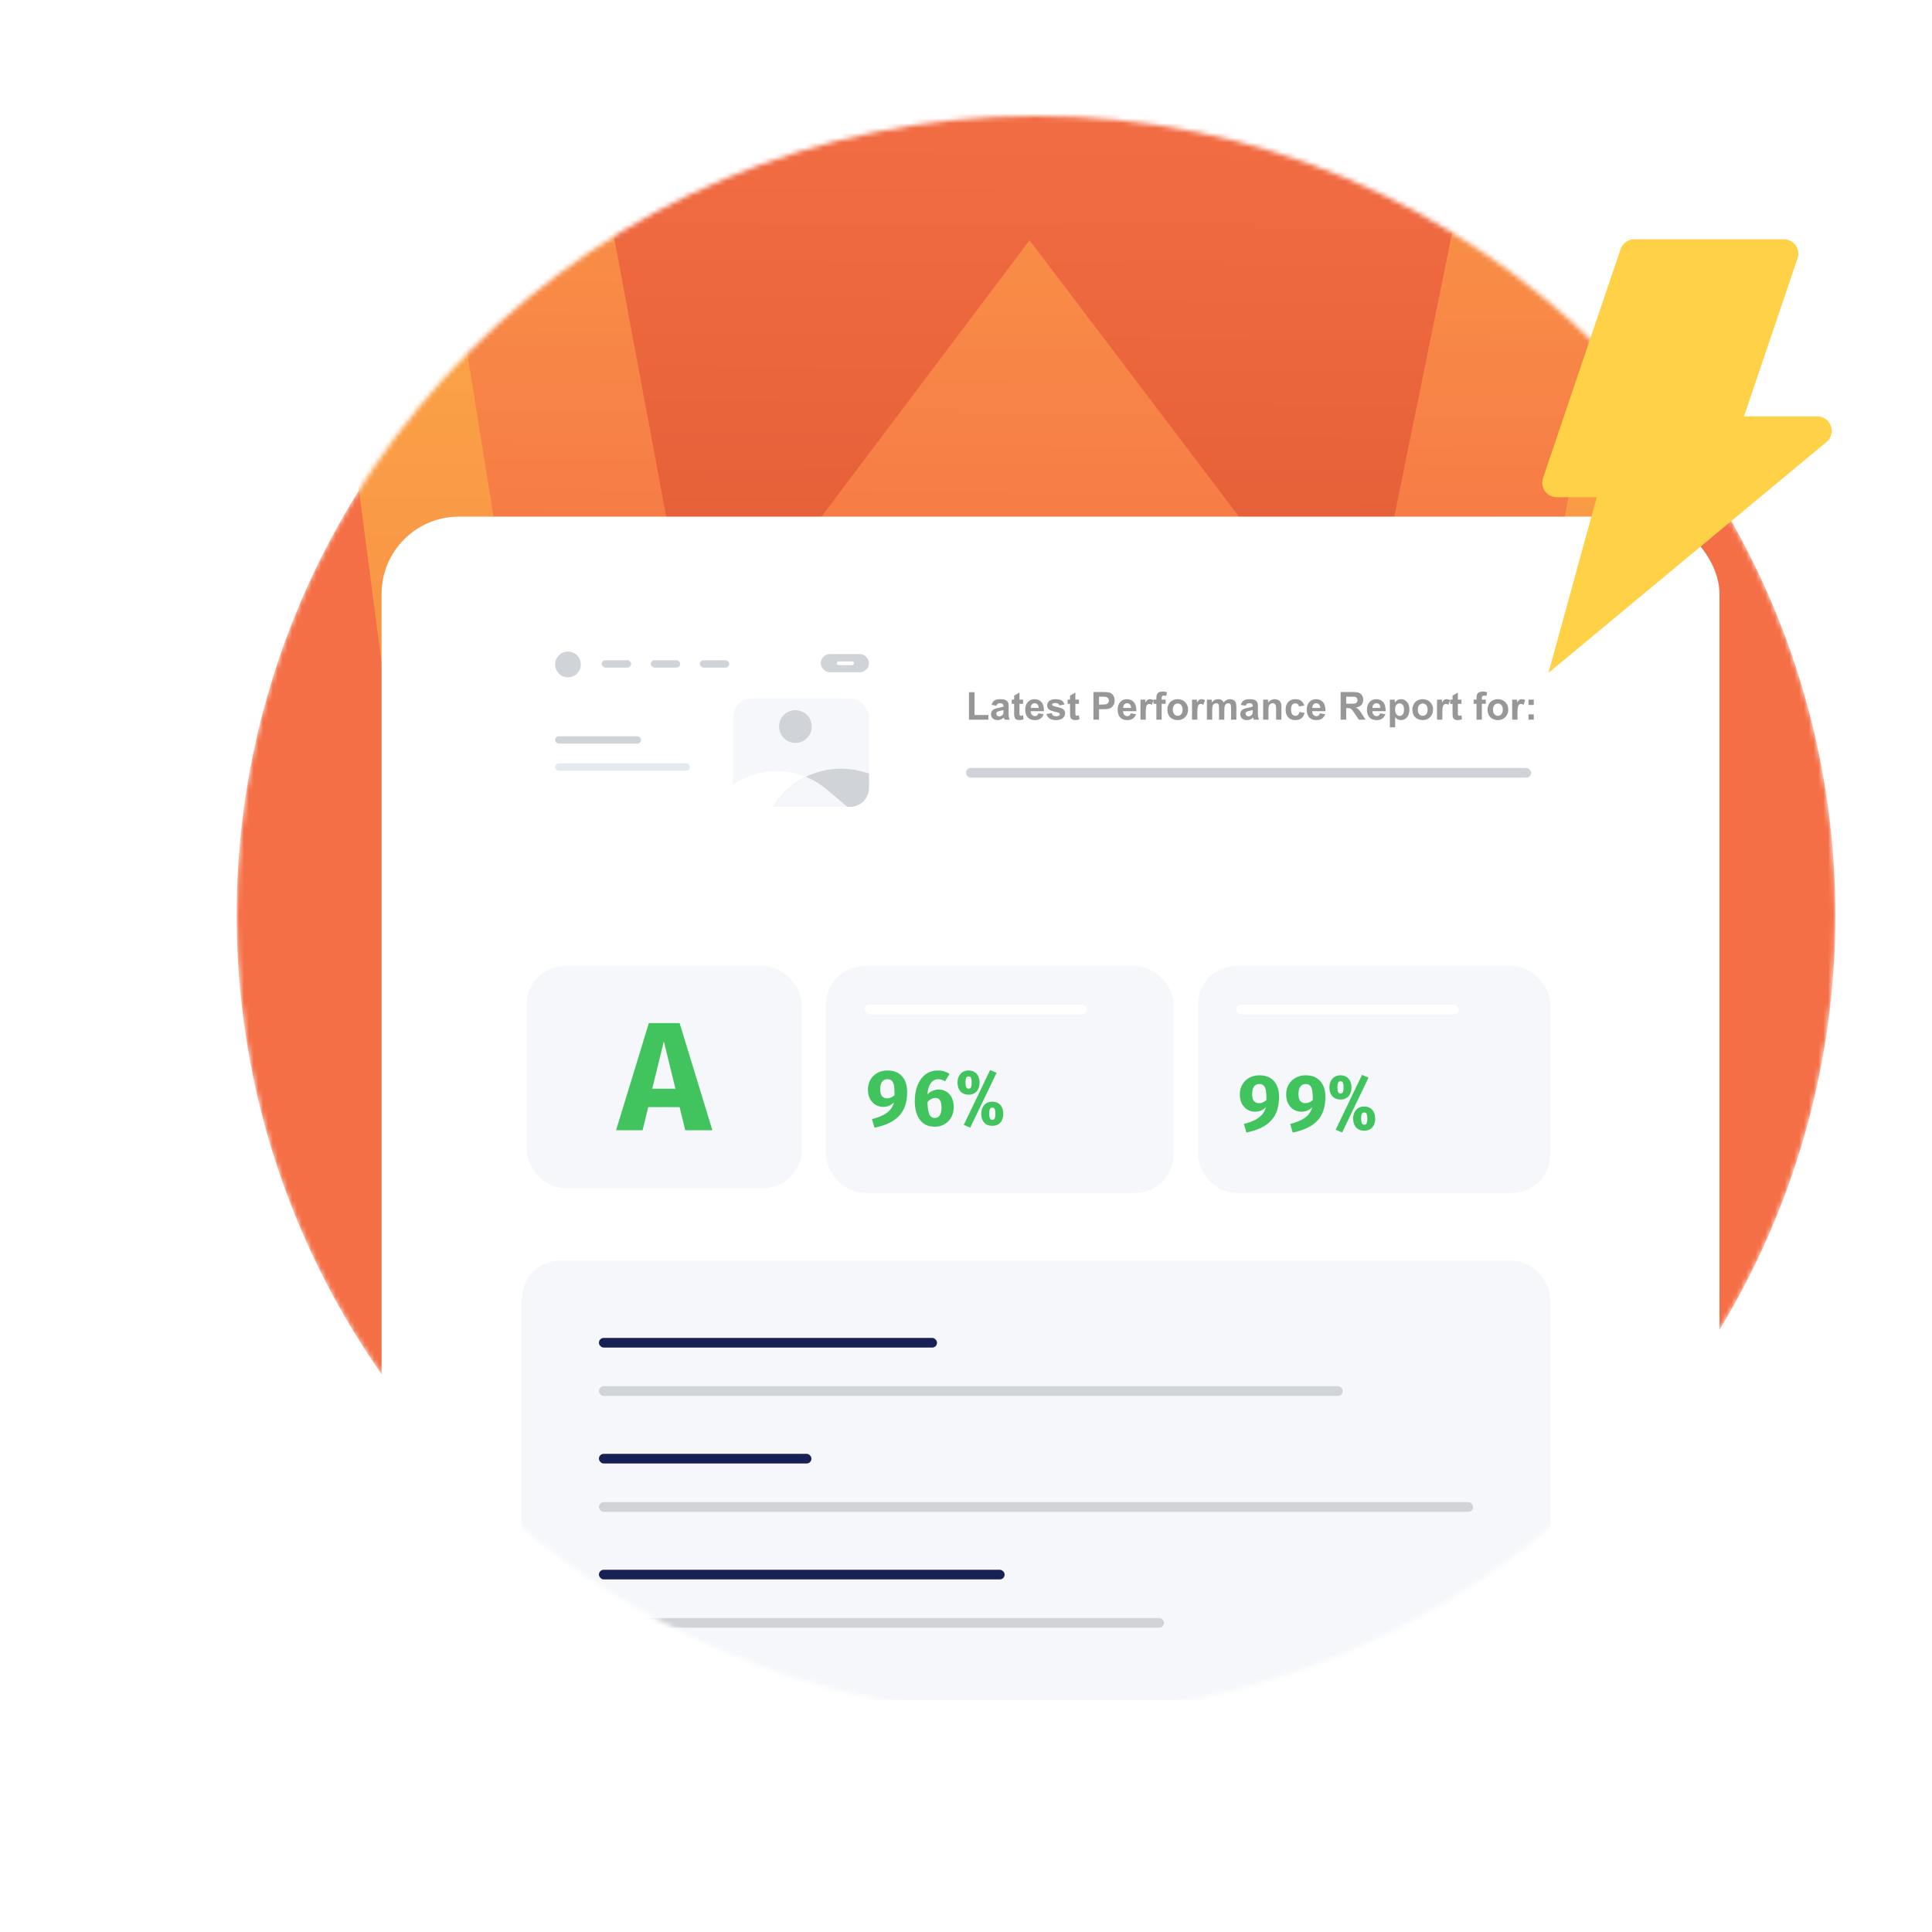
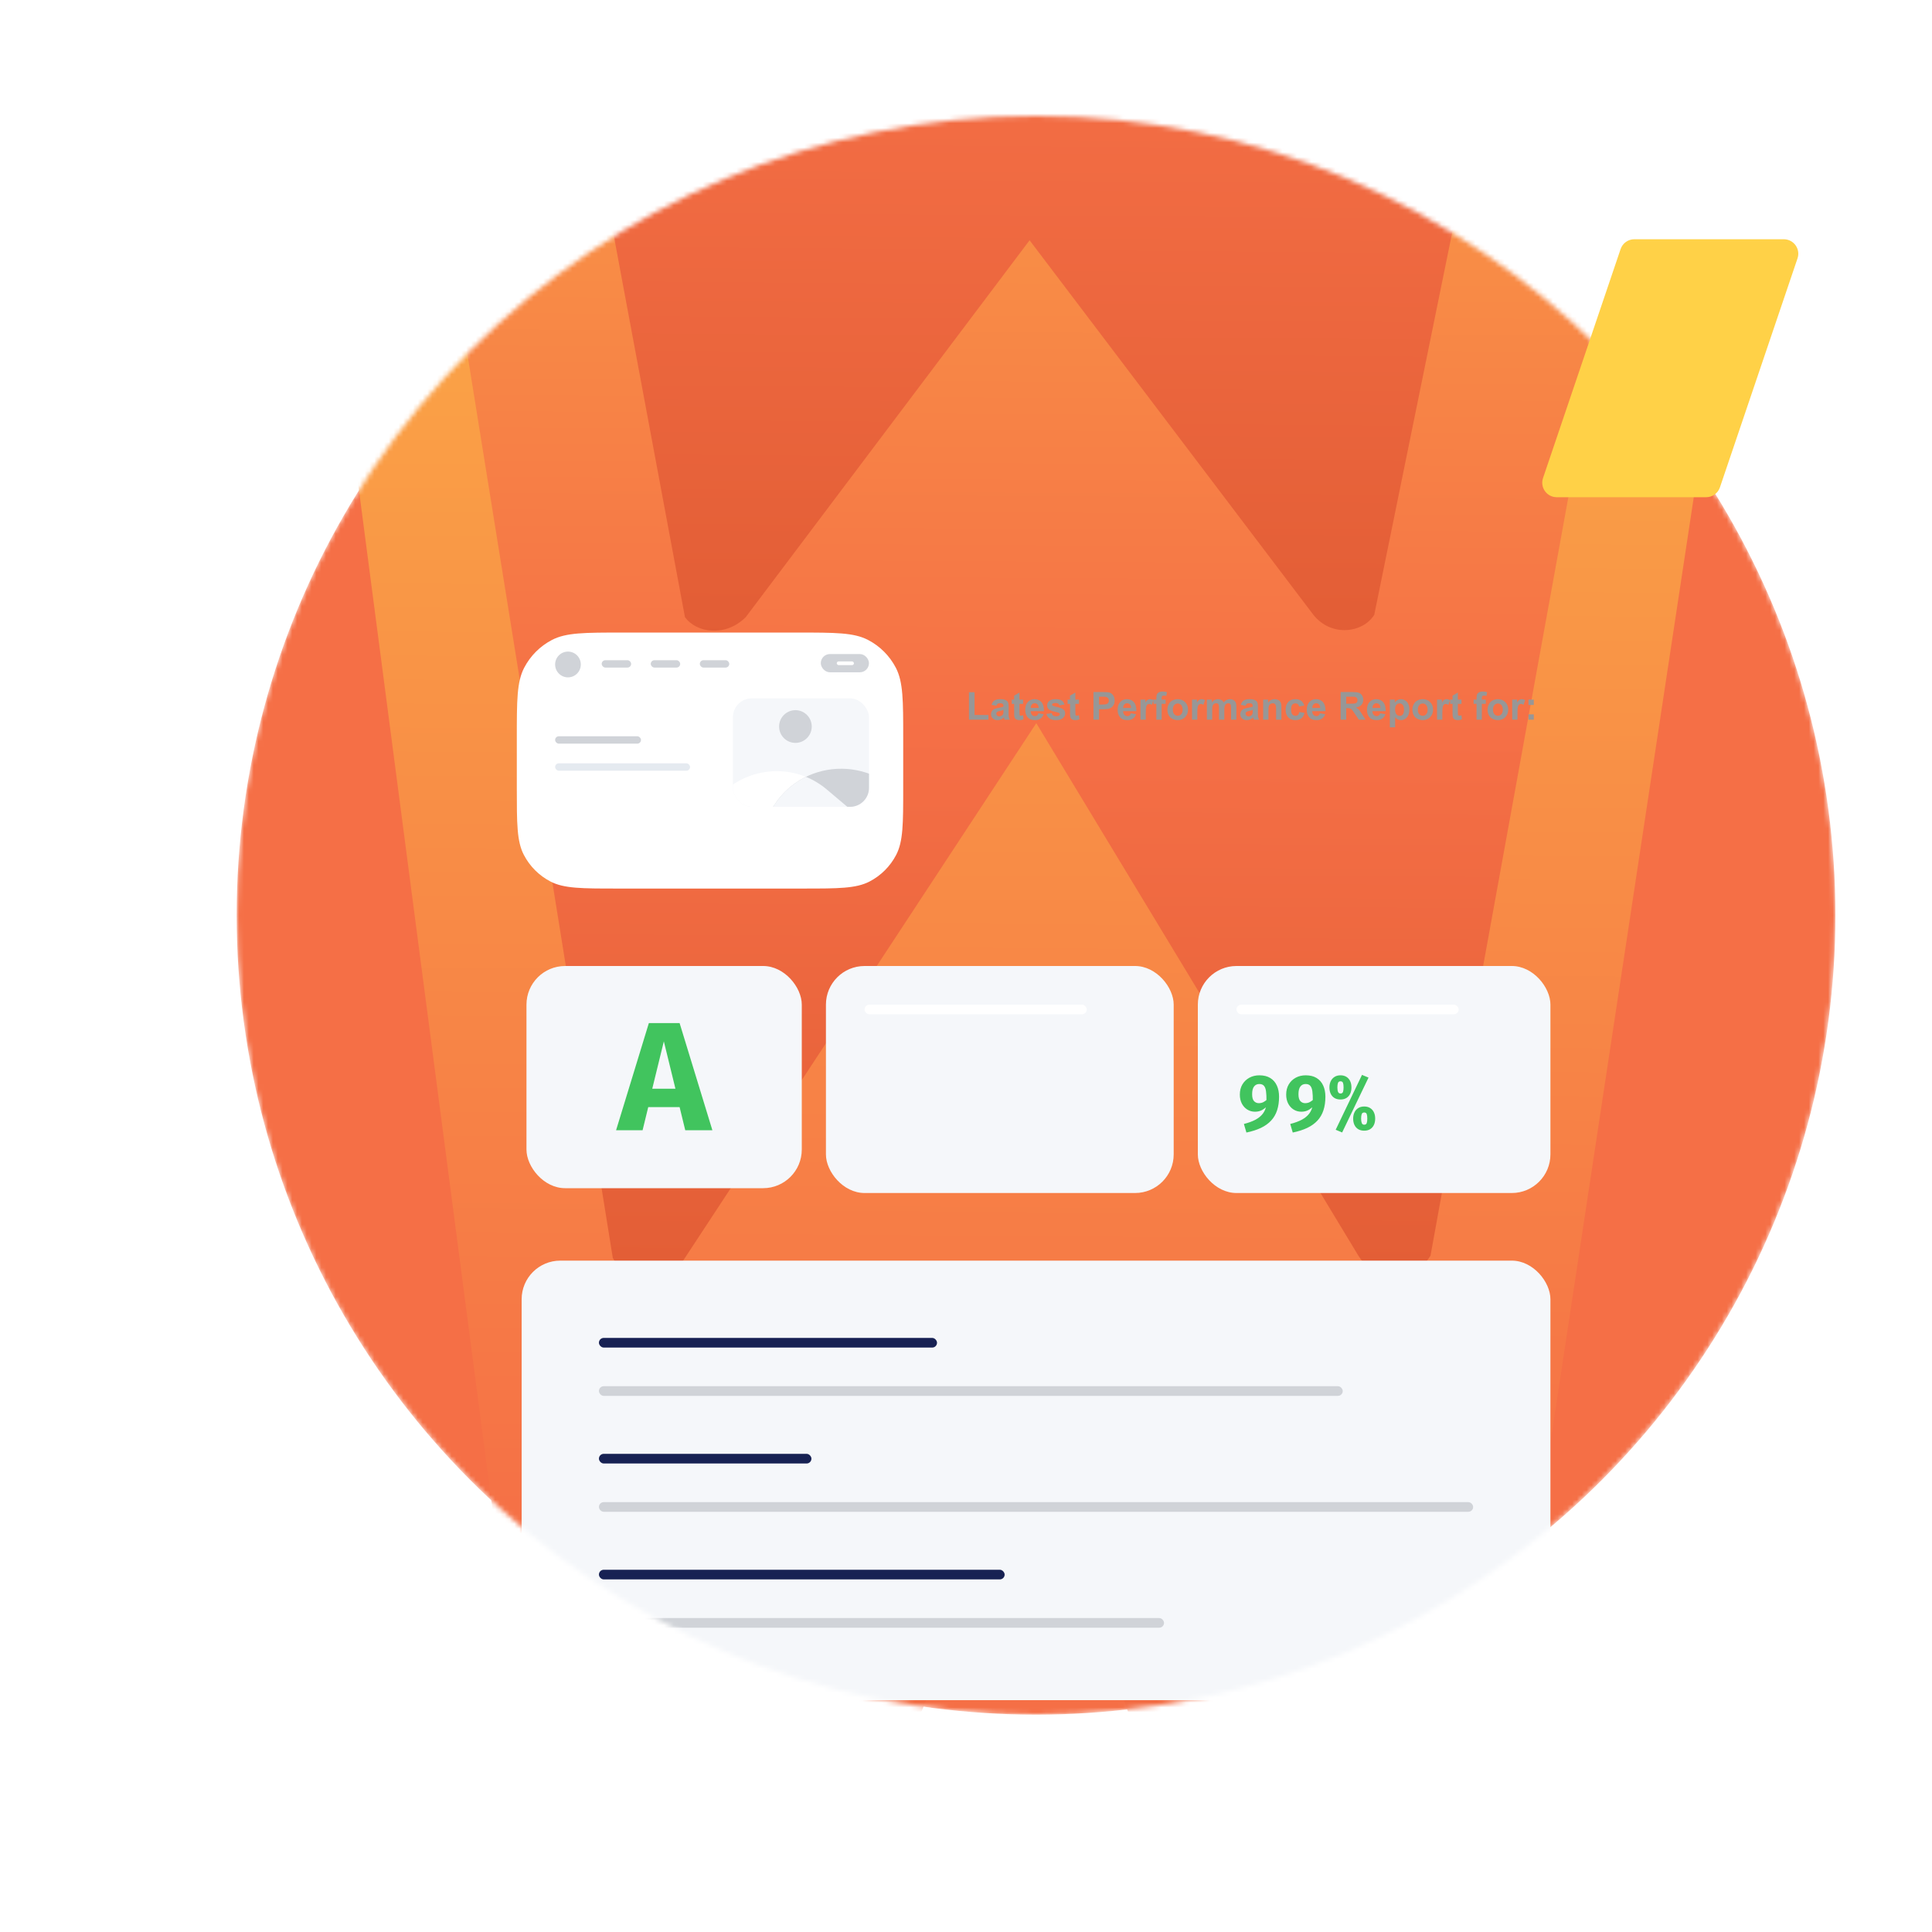
<svg xmlns="http://www.w3.org/2000/svg" width="400" height="400" viewBox="0 0 400 400" fill="none">
  <mask id="mask0_336_107387" style="mask-type:alpha" maskUnits="userSpaceOnUse" x="49" y="24" width="331" height="331">
    <circle cx="214.5" cy="189.5" r="165.5" fill="#F56F46" />
  </mask>
  <g mask="url(#mask0_336_107387)">
    <circle cx="214.5" cy="189.5" r="165.5" fill="#F56F46" />
    <path fill-rule="evenodd" clip-rule="evenodd" d="M376.86 -91.816C354.474 -91.816 333.487 -104.897 323.227 -125.454L305.505 -165.165H129.683L111.96 -125.454C101.7 -104.897 80.714 -91.816 58.328 -91.816H49L124.086 481.43C127.817 492.175 134.813 492.175 139.01 481.43L213.629 298.29L278.455 480.963C282.186 491.708 289.182 491.708 293.379 480.963L380.124 -91.349L376.86 -91.816Z" fill="url(#paint0_linear_336_107387)" />
-     <path fill-rule="evenodd" clip-rule="evenodd" d="M298.5 -181.048H137.135L112.417 -125.452C104.023 -108.633 87.7 -96.486 69.978 -93.216L126.875 260.45C130.606 266.99 137.601 266.99 141.799 260.45L214.553 149.725L281.244 259.982C285.441 266.523 291.97 266.523 296.168 259.982L360.527 -94.15C344.67 -98.822 330.679 -110.035 323.217 -125.452L298.5 -181.048Z" fill="url(#paint1_linear_336_107387)" />
+     <path fill-rule="evenodd" clip-rule="evenodd" d="M298.5 -181.048H137.135L112.417 -125.452C104.023 -108.633 87.7 -96.486 69.978 -93.216L126.875 260.45C130.606 266.99 137.601 266.99 141.799 260.45L214.553 149.725L281.244 259.982C285.441 266.523 291.97 266.523 296.168 259.982L360.527 -94.15C344.67 -98.822 330.679 -110.035 323.217 -125.452L298.5 -181.048" fill="url(#paint1_linear_336_107387)" />
    <path fill-rule="evenodd" clip-rule="evenodd" d="M323.229 -125.453L217.363 -362.32L111.963 -125.453C108.232 -118.445 103.568 -112.372 97.972 -107.233L141.811 127.766C144.143 131.036 150.206 131.97 154.403 127.766L213.166 49.744L271.929 127.298C275.659 131.97 282.189 131.036 284.521 127.298L333.023 -110.503C329.292 -115.175 326.028 -119.847 323.229 -125.453Z" fill="url(#paint2_linear_336_107387)" />
    <g filter="url(#filter0_d_336_107387)">
-       <rect x="79" y="102" width="277" height="298" rx="16" fill="white" />
-     </g>
+       </g>
    <rect x="108" y="261" width="213" height="91" rx="8" fill="#F5F7FA" />
    <rect x="124" y="277" width="70" height="2" rx="1" fill="#172153" />
    <rect x="124" y="287" width="154" height="2" rx="1" fill="#D0D3D8" />
    <rect x="124" y="301" width="44" height="2" rx="1" fill="#172153" />
    <rect x="124" y="311" width="181" height="2" rx="1" fill="#D0D3D8" />
    <rect x="124" y="325" width="84" height="2" rx="1" fill="#172153" />
    <rect x="124" y="335" width="117" height="2" rx="1" fill="#D0D3D8" />
    <rect x="109" y="200" width="57" height="46" rx="8" fill="#F5F7FA" />
    <path d="M140.706 229.216H134.21L133.042 234H127.554L134.338 211.824H140.706L147.49 234H141.874L140.706 229.216ZM135.042 225.408H139.842L137.442 215.6L135.042 225.408Z" fill="#41C45E" />
    <rect x="171" y="200" width="72" height="47" rx="8" fill="#F5F7FA" />
    <rect x="179" y="208" width="46" height="2" rx="1" fill="white" />
-     <path d="M183.736 221.632C184.643 221.632 185.397 221.819 186 222.192C186.603 222.565 187.056 223.085 187.36 223.752C187.664 224.413 187.816 225.181 187.816 226.056C187.816 227.117 187.68 228.059 187.408 228.88C187.141 229.696 186.731 230.403 186.176 231C185.627 231.597 184.925 232.101 184.072 232.512C183.224 232.917 182.219 233.24 181.056 233.48L180.536 231.704C181.485 231.464 182.285 231.171 182.936 230.824C183.587 230.472 184.099 230.048 184.472 229.552C184.845 229.051 185.091 228.459 185.208 227.776V226.92C185.219 226.136 185.189 225.485 185.12 224.968C185.056 224.451 184.915 224.067 184.696 223.816C184.483 223.56 184.157 223.432 183.72 223.432C183.267 223.432 182.907 223.603 182.64 223.944C182.373 224.285 182.24 224.819 182.24 225.544C182.24 226.227 182.373 226.707 182.64 226.984C182.912 227.261 183.237 227.4 183.616 227.4C183.984 227.4 184.317 227.32 184.616 227.16C184.915 227 185.216 226.768 185.52 226.464L185.488 227.888C185.099 228.288 184.696 228.603 184.28 228.832C183.869 229.056 183.387 229.168 182.832 229.168C182.251 229.168 181.723 229.021 181.248 228.728C180.773 228.435 180.395 228.021 180.112 227.488C179.835 226.955 179.696 226.331 179.696 225.616C179.696 224.816 179.872 224.117 180.224 223.52C180.581 222.923 181.064 222.459 181.672 222.128C182.285 221.797 182.973 221.632 183.736 221.632ZM194.202 221.632C194.692 221.632 195.138 221.696 195.538 221.824C195.943 221.952 196.3 222.125 196.61 222.344L195.65 223.88C195.436 223.725 195.207 223.613 194.962 223.544C194.722 223.469 194.484 223.432 194.25 223.432C193.823 223.432 193.442 223.568 193.106 223.84C192.775 224.112 192.511 224.509 192.314 225.032C192.122 225.555 192.02 226.195 192.01 226.952L192.026 227.728C192.02 228.981 192.124 229.917 192.338 230.536C192.551 231.155 192.956 231.464 193.554 231.464C194.028 231.464 194.375 231.261 194.594 230.856C194.818 230.451 194.93 229.96 194.93 229.384C194.93 228.877 194.879 228.475 194.778 228.176C194.682 227.872 194.543 227.653 194.362 227.52C194.18 227.381 193.959 227.312 193.698 227.312C193.362 227.312 193.031 227.405 192.706 227.592C192.38 227.779 192.095 228.043 191.85 228.384L191.834 226.784C192.18 226.368 192.578 226.061 193.026 225.864C193.474 225.667 193.916 225.568 194.354 225.568C194.93 225.568 195.452 225.712 195.922 226C196.391 226.283 196.764 226.699 197.042 227.248C197.319 227.792 197.458 228.456 197.458 229.24C197.458 229.981 197.298 230.659 196.978 231.272C196.658 231.88 196.202 232.365 195.61 232.728C195.023 233.091 194.327 233.272 193.522 233.272C192.786 233.272 192.156 233.133 191.634 232.856C191.111 232.573 190.684 232.189 190.354 231.704C190.023 231.213 189.78 230.651 189.626 230.016C189.471 229.376 189.394 228.699 189.394 227.984C189.394 226.736 189.586 225.635 189.97 224.68C190.359 223.725 190.911 222.979 191.626 222.44C192.346 221.901 193.204 221.632 194.202 221.632ZM204.988 221.544L206.34 222.104L200.876 233.464L199.54 232.904L204.988 221.544ZM205.444 229.328C205.182 229.328 205.009 229.443 204.924 229.672C204.844 229.896 204.804 230.205 204.804 230.6C204.804 230.979 204.849 231.283 204.94 231.512C205.03 231.741 205.198 231.856 205.444 231.856C205.71 231.856 205.884 231.747 205.964 231.528C206.044 231.304 206.084 230.995 206.084 230.6C206.084 230.173 206.044 229.856 205.964 229.648C205.884 229.435 205.71 229.328 205.444 229.328ZM200.532 222.872C200.27 222.872 200.097 222.987 200.012 223.216C199.932 223.44 199.892 223.749 199.892 224.144C199.892 224.523 199.937 224.827 200.028 225.056C200.118 225.285 200.286 225.4 200.532 225.4C200.798 225.4 200.972 225.291 201.052 225.072C201.132 224.848 201.172 224.539 201.172 224.144C201.172 223.717 201.132 223.4 201.052 223.192C200.972 222.979 200.798 222.872 200.532 222.872ZM200.532 221.632C201.006 221.632 201.412 221.736 201.748 221.944C202.089 222.152 202.35 222.445 202.532 222.824C202.713 223.197 202.804 223.637 202.804 224.144C202.804 224.645 202.713 225.085 202.532 225.464C202.35 225.837 202.089 226.128 201.748 226.336C201.412 226.539 201.006 226.64 200.532 226.64C200.052 226.64 199.641 226.539 199.3 226.336C198.958 226.128 198.697 225.837 198.516 225.464C198.334 225.085 198.244 224.645 198.244 224.144C198.244 223.659 198.334 223.227 198.516 222.848C198.697 222.469 198.958 222.173 199.3 221.96C199.641 221.741 200.052 221.632 200.532 221.632ZM205.444 228.088C205.918 228.088 206.324 228.192 206.66 228.4C207.001 228.608 207.262 228.901 207.444 229.28C207.625 229.653 207.716 230.093 207.716 230.6C207.716 231.101 207.625 231.541 207.444 231.92C207.262 232.293 207.001 232.584 206.66 232.792C206.324 232.995 205.918 233.096 205.444 233.096C204.964 233.096 204.553 232.995 204.212 232.792C203.87 232.584 203.609 232.293 203.428 231.92C203.246 231.541 203.156 231.101 203.156 230.6C203.156 230.115 203.246 229.683 203.428 229.304C203.609 228.925 203.87 228.629 204.212 228.416C204.553 228.197 204.964 228.088 205.444 228.088Z" fill="#41C45E" />
  </g>
  <rect x="248" y="200" width="73" height="47" rx="8" fill="#F5F7FA" />
  <rect x="256" y="208" width="46" height="2" rx="1" fill="white" />
  <path d="M260.736 222.632C261.643 222.632 262.397 222.819 263 223.192C263.603 223.565 264.056 224.085 264.36 224.752C264.664 225.413 264.816 226.181 264.816 227.056C264.816 228.117 264.68 229.059 264.408 229.88C264.141 230.696 263.731 231.403 263.176 232C262.627 232.597 261.925 233.101 261.072 233.512C260.224 233.917 259.219 234.24 258.056 234.48L257.536 232.704C258.485 232.464 259.285 232.171 259.936 231.824C260.587 231.472 261.099 231.048 261.472 230.552C261.845 230.051 262.091 229.459 262.208 228.776V227.92C262.219 227.136 262.189 226.485 262.12 225.968C262.056 225.451 261.915 225.067 261.696 224.816C261.483 224.56 261.157 224.432 260.72 224.432C260.267 224.432 259.907 224.603 259.64 224.944C259.373 225.285 259.24 225.819 259.24 226.544C259.24 227.227 259.373 227.707 259.64 227.984C259.912 228.261 260.237 228.4 260.616 228.4C260.984 228.4 261.317 228.32 261.616 228.16C261.915 228 262.216 227.768 262.52 227.464L262.488 228.888C262.099 229.288 261.696 229.603 261.28 229.832C260.869 230.056 260.387 230.168 259.832 230.168C259.251 230.168 258.723 230.021 258.248 229.728C257.773 229.435 257.395 229.021 257.112 228.488C256.835 227.955 256.696 227.331 256.696 226.616C256.696 225.816 256.872 225.117 257.224 224.52C257.581 223.923 258.064 223.459 258.672 223.128C259.285 222.797 259.973 222.632 260.736 222.632ZM270.33 222.632C271.236 222.632 271.991 222.819 272.594 223.192C273.196 223.565 273.65 224.085 273.954 224.752C274.258 225.413 274.41 226.181 274.41 227.056C274.41 228.117 274.274 229.059 274.002 229.88C273.735 230.696 273.324 231.403 272.77 232C272.22 232.597 271.519 233.101 270.666 233.512C269.818 233.917 268.812 234.24 267.65 234.48L267.13 232.704C268.079 232.464 268.879 232.171 269.53 231.824C270.18 231.472 270.692 231.048 271.066 230.552C271.439 230.051 271.684 229.459 271.802 228.776V227.92C271.812 227.136 271.783 226.485 271.714 225.968C271.65 225.451 271.508 225.067 271.29 224.816C271.076 224.56 270.751 224.432 270.314 224.432C269.86 224.432 269.5 224.603 269.234 224.944C268.967 225.285 268.834 225.819 268.834 226.544C268.834 227.227 268.967 227.707 269.234 227.984C269.506 228.261 269.831 228.4 270.21 228.4C270.578 228.4 270.911 228.32 271.21 228.16C271.508 228 271.81 227.768 272.114 227.464L272.082 228.888C271.692 229.288 271.29 229.603 270.874 229.832C270.463 230.056 269.98 230.168 269.426 230.168C268.844 230.168 268.316 230.021 267.842 229.728C267.367 229.435 266.988 229.021 266.706 228.488C266.428 227.955 266.29 227.331 266.29 226.616C266.29 225.816 266.466 225.117 266.818 224.52C267.175 223.923 267.658 223.459 268.266 223.128C268.879 222.797 269.567 222.632 270.33 222.632ZM281.988 222.544L283.34 223.104L277.876 234.464L276.54 233.904L281.988 222.544ZM282.444 230.328C282.182 230.328 282.009 230.443 281.924 230.672C281.844 230.896 281.804 231.205 281.804 231.6C281.804 231.979 281.849 232.283 281.94 232.512C282.03 232.741 282.198 232.856 282.444 232.856C282.71 232.856 282.884 232.747 282.964 232.528C283.044 232.304 283.084 231.995 283.084 231.6C283.084 231.173 283.044 230.856 282.964 230.648C282.884 230.435 282.71 230.328 282.444 230.328ZM277.532 223.872C277.27 223.872 277.097 223.987 277.012 224.216C276.932 224.44 276.892 224.749 276.892 225.144C276.892 225.523 276.937 225.827 277.028 226.056C277.118 226.285 277.286 226.4 277.532 226.4C277.798 226.4 277.972 226.291 278.052 226.072C278.132 225.848 278.172 225.539 278.172 225.144C278.172 224.717 278.132 224.4 278.052 224.192C277.972 223.979 277.798 223.872 277.532 223.872ZM277.532 222.632C278.006 222.632 278.412 222.736 278.748 222.944C279.089 223.152 279.35 223.445 279.532 223.824C279.713 224.197 279.804 224.637 279.804 225.144C279.804 225.645 279.713 226.085 279.532 226.464C279.35 226.837 279.089 227.128 278.748 227.336C278.412 227.539 278.006 227.64 277.532 227.64C277.052 227.64 276.641 227.539 276.3 227.336C275.958 227.128 275.697 226.837 275.516 226.464C275.334 226.085 275.244 225.645 275.244 225.144C275.244 224.659 275.334 224.227 275.516 223.848C275.697 223.469 275.958 223.173 276.3 222.96C276.641 222.741 277.052 222.632 277.532 222.632ZM282.444 229.088C282.918 229.088 283.324 229.192 283.66 229.4C284.001 229.608 284.262 229.901 284.444 230.28C284.625 230.653 284.716 231.093 284.716 231.6C284.716 232.101 284.625 232.541 284.444 232.92C284.262 233.293 284.001 233.584 283.66 233.792C283.324 233.995 282.918 234.096 282.444 234.096C281.964 234.096 281.553 233.995 281.212 233.792C280.87 233.584 280.609 233.293 280.428 232.92C280.246 232.541 280.156 232.101 280.156 231.6C280.156 231.115 280.246 230.683 280.428 230.304C280.609 229.925 280.87 229.629 281.212 229.416C281.553 229.197 281.964 229.088 282.444 229.088Z" fill="#41C45E" />
-   <path d="M334.143 90.025C334.763 87.77 336.814 86.207 339.153 86.207H376.232C379.04 86.207 380.309 89.721 378.149 91.515L320.587 139.322L334.143 90.025Z" fill="#FFD147" />
  <path d="M335.529 51.57C335.942 50.352 337.085 49.533 338.371 49.533H369.315C371.369 49.533 372.816 51.55 372.157 53.495L356.093 100.904C355.68 102.122 354.537 102.942 353.252 102.942H322.307C320.253 102.942 318.806 100.924 319.465 98.979L335.529 51.57Z" fill="#FFD147" />
  <g filter="url(#filter1_d_336_107387)">
    <path d="M127.815 179C120.452 179 116.771 179 113.969 177.544C111.607 176.318 109.682 174.393 108.456 172.031C107 169.229 107 165.548 107 158.185L107 147.777C107 140.074 107 136.223 108.523 133.291C109.806 130.82 111.82 128.806 114.291 127.523C117.222 126 121.074 126 128.777 126L165.223 126C172.926 126 176.777 126 179.709 127.523C182.18 128.806 184.194 130.82 185.477 133.291C187 136.222 187 140.074 187 147.777L187 158.185C187 165.548 187 169.229 185.544 172.031C184.318 174.393 182.393 176.318 180.031 177.544C177.229 179 173.548 179 166.185 179L127.815 179Z" fill="white" />
    <g clip-path="url(#clip0_336_107387)">
      <path d="M153.757 162.08C152.645 162.08 151.744 161.166 151.744 160.038V141.659C151.744 140.531 152.645 139.617 153.757 139.617H177.903C179.014 139.617 179.915 140.531 179.915 141.659V160.038C179.915 161.166 179.014 162.08 177.903 162.08H153.757Z" fill="#F5F7FA" />
      <path d="M147.262 162.08H175.433L171.187 158.497C163.764 152.23 152.524 153.914 147.262 162.08Z" fill="white" />
      <path d="M188.237 162.08H160.067L160.25 161.794C166.829 151.536 181.87 151.69 188.237 162.08Z" fill="#D0D3D8" />
      <path fill-rule="evenodd" clip-rule="evenodd" d="M175.43 162.08H160.066L160.249 161.793C161.972 159.106 164.276 157.134 166.853 155.872C168.383 156.494 169.847 157.366 171.186 158.497L175.43 162.08Z" fill="#F5F7FA" />
      <ellipse cx="164.684" cy="145.456" rx="3.379" ry="3.388" fill="#D0D3D8" />
    </g>
    <rect x="114.933" y="147.473" width="17.778" height="1.528" rx="0.764" fill="#D0D3D8" />
    <rect x="114.933" y="153.074" width="27.936" height="1.528" rx="0.764" fill="#E5EAF0" />
    <rect x="124.574" y="131.724" width="6.095" height="1.528" rx="0.764" fill="#D0D3D8" />
    <rect x="134.733" y="131.724" width="6.095" height="1.528" rx="0.764" fill="#D0D3D8" />
    <rect x="144.891" y="131.724" width="6.095" height="1.528" rx="0.764" fill="#D0D3D8" />
    <path d="M117.591 135.278C119.06 135.278 120.25 134.083 120.25 132.61C120.25 131.136 119.06 129.941 117.591 129.941C116.123 129.941 114.933 131.136 114.933 132.61C114.933 134.083 116.123 135.278 117.591 135.278Z" fill="#D0D3D8" />
    <rect x="170.262" y="130.774" width="9.323" height="3.129" rx="1.565" fill="#D0D3D8" stroke="#D0D3D8" stroke-width="0.646" />
    <rect x="173.24" y="131.978" width="3.556" height="0.764" rx="0.382" fill="white" />
  </g>
-   <rect x="200" y="159" width="117" height="2" rx="1" fill="#D0D3D8" />
  <path d="M200.613 149V143.32H201.77V148.035H204.645V149H200.613ZM206.285 146.117L205.289 145.938C205.401 145.536 205.594 145.24 205.867 145.047C206.141 144.854 206.547 144.758 207.086 144.758C207.576 144.758 207.94 144.816 208.18 144.934C208.419 145.048 208.587 145.195 208.684 145.375C208.783 145.552 208.832 145.879 208.832 146.355L208.82 147.637C208.82 148.001 208.837 148.271 208.871 148.445C208.908 148.617 208.974 148.802 209.07 149H207.984C207.956 148.927 207.921 148.819 207.879 148.676C207.861 148.611 207.848 148.568 207.84 148.547C207.652 148.729 207.452 148.866 207.238 148.957C207.025 149.048 206.797 149.094 206.555 149.094C206.128 149.094 205.79 148.978 205.543 148.746C205.298 148.514 205.176 148.221 205.176 147.867C205.176 147.633 205.232 147.424 205.344 147.242C205.456 147.057 205.612 146.917 205.812 146.82C206.016 146.721 206.307 146.635 206.688 146.562C207.201 146.466 207.556 146.376 207.754 146.293V146.184C207.754 145.973 207.702 145.823 207.598 145.734C207.493 145.643 207.297 145.598 207.008 145.598C206.812 145.598 206.66 145.637 206.551 145.715C206.441 145.79 206.353 145.924 206.285 146.117ZM207.754 147.008C207.613 147.055 207.391 147.111 207.086 147.176C206.781 147.241 206.582 147.305 206.488 147.367C206.345 147.469 206.273 147.598 206.273 147.754C206.273 147.908 206.331 148.04 206.445 148.152C206.56 148.264 206.706 148.32 206.883 148.32C207.081 148.32 207.27 148.255 207.449 148.125C207.582 148.026 207.669 147.905 207.711 147.762C207.74 147.668 207.754 147.49 207.754 147.227V147.008ZM211.82 144.852V145.727H211.07V147.398C211.07 147.737 211.077 147.935 211.09 147.992C211.105 148.047 211.138 148.092 211.188 148.129C211.24 148.165 211.302 148.184 211.375 148.184C211.477 148.184 211.624 148.148 211.816 148.078L211.91 148.93C211.655 149.039 211.366 149.094 211.043 149.094C210.845 149.094 210.667 149.061 210.508 148.996C210.349 148.928 210.232 148.842 210.156 148.738C210.083 148.632 210.033 148.488 210.004 148.309C209.98 148.181 209.969 147.923 209.969 147.535V145.727H209.465V144.852H209.969V144.027L211.07 143.387V144.852H211.82ZM214.984 147.68L216.078 147.863C215.938 148.264 215.715 148.57 215.41 148.781C215.108 148.99 214.729 149.094 214.273 149.094C213.552 149.094 213.018 148.858 212.672 148.387C212.398 148.009 212.262 147.533 212.262 146.957C212.262 146.27 212.441 145.732 212.801 145.344C213.16 144.953 213.615 144.758 214.164 144.758C214.781 144.758 215.268 144.962 215.625 145.371C215.982 145.777 216.152 146.401 216.137 147.242H213.387C213.395 147.568 213.483 147.822 213.652 148.004C213.822 148.184 214.033 148.273 214.285 148.273C214.457 148.273 214.602 148.227 214.719 148.133C214.836 148.039 214.924 147.888 214.984 147.68ZM215.047 146.57C215.039 146.253 214.957 146.012 214.801 145.848C214.645 145.681 214.454 145.598 214.23 145.598C213.991 145.598 213.793 145.685 213.637 145.859C213.48 146.034 213.404 146.271 213.406 146.57H215.047ZM216.648 147.816L217.75 147.648C217.797 147.862 217.892 148.025 218.035 148.137C218.178 148.246 218.379 148.301 218.637 148.301C218.921 148.301 219.134 148.249 219.277 148.145C219.374 148.072 219.422 147.974 219.422 147.852C219.422 147.768 219.396 147.699 219.344 147.645C219.289 147.592 219.167 147.544 218.977 147.5C218.091 147.305 217.53 147.126 217.293 146.965C216.965 146.741 216.801 146.43 216.801 146.031C216.801 145.672 216.943 145.37 217.227 145.125C217.51 144.88 217.951 144.758 218.547 144.758C219.115 144.758 219.536 144.85 219.812 145.035C220.089 145.22 220.279 145.493 220.383 145.855L219.348 146.047C219.303 145.885 219.219 145.762 219.094 145.676C218.971 145.59 218.796 145.547 218.566 145.547C218.277 145.547 218.07 145.587 217.945 145.668C217.862 145.725 217.82 145.799 217.82 145.891C217.82 145.969 217.857 146.035 217.93 146.09C218.029 146.163 218.37 146.266 218.953 146.398C219.539 146.531 219.948 146.694 220.18 146.887C220.409 147.082 220.523 147.354 220.523 147.703C220.523 148.083 220.365 148.41 220.047 148.684C219.729 148.957 219.259 149.094 218.637 149.094C218.072 149.094 217.624 148.979 217.293 148.75C216.965 148.521 216.75 148.21 216.648 147.816ZM223.391 144.852V145.727H222.641V147.398C222.641 147.737 222.647 147.935 222.66 147.992C222.676 148.047 222.708 148.092 222.758 148.129C222.81 148.165 222.872 148.184 222.945 148.184C223.047 148.184 223.194 148.148 223.387 148.078L223.48 148.93C223.225 149.039 222.936 149.094 222.613 149.094C222.415 149.094 222.237 149.061 222.078 148.996C221.919 148.928 221.802 148.842 221.727 148.738C221.654 148.632 221.603 148.488 221.574 148.309C221.551 148.181 221.539 147.923 221.539 147.535V145.727H221.035V144.852H221.539V144.027L222.641 143.387V144.852H223.391ZM226.387 149V143.273H228.242C228.945 143.273 229.404 143.302 229.617 143.359C229.945 143.445 230.22 143.633 230.441 143.922C230.663 144.208 230.773 144.579 230.773 145.035C230.773 145.387 230.71 145.682 230.582 145.922C230.454 146.161 230.292 146.35 230.094 146.488C229.898 146.624 229.699 146.714 229.496 146.758C229.22 146.812 228.82 146.84 228.297 146.84H227.543V149H226.387ZM227.543 144.242V145.867H228.176C228.632 145.867 228.936 145.837 229.09 145.777C229.243 145.717 229.363 145.624 229.449 145.496C229.538 145.368 229.582 145.22 229.582 145.051C229.582 144.842 229.521 144.671 229.398 144.535C229.276 144.4 229.121 144.315 228.934 144.281C228.796 144.255 228.518 144.242 228.102 144.242H227.543ZM234.117 147.68L235.211 147.863C235.07 148.264 234.848 148.57 234.543 148.781C234.241 148.99 233.862 149.094 233.406 149.094C232.685 149.094 232.151 148.858 231.805 148.387C231.531 148.009 231.395 147.533 231.395 146.957C231.395 146.27 231.574 145.732 231.934 145.344C232.293 144.953 232.747 144.758 233.297 144.758C233.914 144.758 234.401 144.962 234.758 145.371C235.115 145.777 235.285 146.401 235.27 147.242H232.52C232.527 147.568 232.616 147.822 232.785 148.004C232.954 148.184 233.165 148.273 233.418 148.273C233.59 148.273 233.734 148.227 233.852 148.133C233.969 148.039 234.057 147.888 234.117 147.68ZM234.18 146.57C234.172 146.253 234.09 146.012 233.934 145.848C233.777 145.681 233.587 145.598 233.363 145.598C233.124 145.598 232.926 145.685 232.77 145.859C232.613 146.034 232.536 146.271 232.539 146.57H234.18ZM237.219 149H236.121V144.852H237.141V145.441C237.315 145.163 237.471 144.979 237.609 144.891C237.75 144.802 237.909 144.758 238.086 144.758C238.336 144.758 238.577 144.827 238.809 144.965L238.469 145.922C238.284 145.802 238.112 145.742 237.953 145.742C237.799 145.742 237.669 145.785 237.562 145.871C237.456 145.954 237.371 146.107 237.309 146.328C237.249 146.549 237.219 147.013 237.219 147.719V149ZM238.805 144.852H239.414V144.539C239.414 144.19 239.451 143.93 239.523 143.758C239.599 143.586 239.736 143.447 239.934 143.34C240.134 143.23 240.387 143.176 240.691 143.176C241.004 143.176 241.31 143.223 241.609 143.316L241.461 144.082C241.286 144.04 241.118 144.02 240.957 144.02C240.798 144.02 240.684 144.057 240.613 144.133C240.546 144.206 240.512 144.348 240.512 144.559V144.852H241.332V145.715H240.512V149H239.414V145.715H238.805V144.852ZM241.695 146.867C241.695 146.503 241.785 146.15 241.965 145.809C242.145 145.467 242.398 145.207 242.727 145.027C243.057 144.848 243.426 144.758 243.832 144.758C244.46 144.758 244.974 144.962 245.375 145.371C245.776 145.777 245.977 146.292 245.977 146.914C245.977 147.542 245.773 148.062 245.367 148.477C244.964 148.888 244.454 149.094 243.84 149.094C243.46 149.094 243.096 149.008 242.75 148.836C242.406 148.664 242.145 148.413 241.965 148.082C241.785 147.749 241.695 147.344 241.695 146.867ZM242.82 146.926C242.82 147.337 242.918 147.652 243.113 147.871C243.309 148.09 243.549 148.199 243.836 148.199C244.122 148.199 244.362 148.09 244.555 147.871C244.75 147.652 244.848 147.335 244.848 146.918C244.848 146.512 244.75 146.199 244.555 145.98C244.362 145.762 244.122 145.652 243.836 145.652C243.549 145.652 243.309 145.762 243.113 145.98C242.918 146.199 242.82 146.514 242.82 146.926ZM247.891 149H246.793V144.852H247.812V145.441C247.987 145.163 248.143 144.979 248.281 144.891C248.422 144.802 248.581 144.758 248.758 144.758C249.008 144.758 249.249 144.827 249.48 144.965L249.141 145.922C248.956 145.802 248.784 145.742 248.625 145.742C248.471 145.742 248.341 145.785 248.234 145.871C248.128 145.954 248.043 146.107 247.98 146.328C247.921 146.549 247.891 147.013 247.891 147.719V149ZM249.875 144.852H250.887V145.418C251.249 144.978 251.68 144.758 252.18 144.758C252.445 144.758 252.676 144.812 252.871 144.922C253.066 145.031 253.227 145.197 253.352 145.418C253.534 145.197 253.73 145.031 253.941 144.922C254.152 144.812 254.378 144.758 254.617 144.758C254.922 144.758 255.18 144.82 255.391 144.945C255.602 145.068 255.759 145.249 255.863 145.488C255.939 145.665 255.977 145.952 255.977 146.348V149H254.879V146.629C254.879 146.217 254.841 145.952 254.766 145.832C254.664 145.676 254.508 145.598 254.297 145.598C254.143 145.598 253.999 145.645 253.863 145.738C253.728 145.832 253.63 145.97 253.57 146.152C253.51 146.332 253.48 146.617 253.48 147.008V149H252.383V146.727C252.383 146.323 252.363 146.062 252.324 145.945C252.285 145.828 252.224 145.741 252.141 145.684C252.06 145.626 251.949 145.598 251.809 145.598C251.639 145.598 251.487 145.643 251.352 145.734C251.216 145.826 251.118 145.957 251.059 146.129C251.001 146.301 250.973 146.586 250.973 146.984V149H249.875V144.852ZM257.895 146.117L256.898 145.938C257.01 145.536 257.203 145.24 257.477 145.047C257.75 144.854 258.156 144.758 258.695 144.758C259.185 144.758 259.549 144.816 259.789 144.934C260.029 145.048 260.197 145.195 260.293 145.375C260.392 145.552 260.441 145.879 260.441 146.355L260.43 147.637C260.43 148.001 260.447 148.271 260.48 148.445C260.517 148.617 260.583 148.802 260.68 149H259.594C259.565 148.927 259.53 148.819 259.488 148.676C259.47 148.611 259.457 148.568 259.449 148.547C259.262 148.729 259.061 148.866 258.848 148.957C258.634 149.048 258.406 149.094 258.164 149.094C257.737 149.094 257.4 148.978 257.152 148.746C256.908 148.514 256.785 148.221 256.785 147.867C256.785 147.633 256.841 147.424 256.953 147.242C257.065 147.057 257.221 146.917 257.422 146.82C257.625 146.721 257.917 146.635 258.297 146.562C258.81 146.466 259.165 146.376 259.363 146.293V146.184C259.363 145.973 259.311 145.823 259.207 145.734C259.103 145.643 258.906 145.598 258.617 145.598C258.422 145.598 258.27 145.637 258.16 145.715C258.051 145.79 257.962 145.924 257.895 146.117ZM259.363 147.008C259.223 147.055 259 147.111 258.695 147.176C258.391 147.241 258.191 147.305 258.098 147.367C257.954 147.469 257.883 147.598 257.883 147.754C257.883 147.908 257.94 148.04 258.055 148.152C258.169 148.264 258.315 148.32 258.492 148.32C258.69 148.32 258.879 148.255 259.059 148.125C259.191 148.026 259.279 147.905 259.32 147.762C259.349 147.668 259.363 147.49 259.363 147.227V147.008ZM265.301 149H264.203V146.883C264.203 146.435 264.18 146.146 264.133 146.016C264.086 145.883 264.009 145.78 263.902 145.707C263.798 145.634 263.672 145.598 263.523 145.598C263.333 145.598 263.163 145.65 263.012 145.754C262.861 145.858 262.757 145.996 262.699 146.168C262.645 146.34 262.617 146.658 262.617 147.121V149H261.52V144.852H262.539V145.461C262.901 144.992 263.357 144.758 263.906 144.758C264.148 144.758 264.37 144.802 264.57 144.891C264.771 144.977 264.922 145.087 265.023 145.223C265.128 145.358 265.199 145.512 265.238 145.684C265.28 145.855 265.301 146.102 265.301 146.422V149ZM270.035 146.078L268.953 146.273C268.917 146.057 268.833 145.895 268.703 145.785C268.576 145.676 268.409 145.621 268.203 145.621C267.93 145.621 267.711 145.716 267.547 145.906C267.385 146.094 267.305 146.409 267.305 146.852C267.305 147.344 267.387 147.691 267.551 147.895C267.717 148.098 267.94 148.199 268.219 148.199C268.427 148.199 268.598 148.141 268.73 148.023C268.863 147.904 268.957 147.699 269.012 147.41L270.09 147.594C269.978 148.089 269.763 148.462 269.445 148.715C269.128 148.967 268.702 149.094 268.168 149.094C267.561 149.094 267.077 148.902 266.715 148.52C266.355 148.137 266.176 147.607 266.176 146.93C266.176 146.245 266.357 145.712 266.719 145.332C267.081 144.949 267.57 144.758 268.188 144.758C268.693 144.758 269.094 144.867 269.391 145.086C269.69 145.302 269.905 145.633 270.035 146.078ZM273.273 147.68L274.367 147.863C274.227 148.264 274.004 148.57 273.699 148.781C273.397 148.99 273.018 149.094 272.562 149.094C271.841 149.094 271.307 148.858 270.961 148.387C270.688 148.009 270.551 147.533 270.551 146.957C270.551 146.27 270.73 145.732 271.09 145.344C271.449 144.953 271.904 144.758 272.453 144.758C273.07 144.758 273.557 144.962 273.914 145.371C274.271 145.777 274.441 146.401 274.426 147.242H271.676C271.684 147.568 271.772 147.822 271.941 148.004C272.111 148.184 272.322 148.273 272.574 148.273C272.746 148.273 272.891 148.227 273.008 148.133C273.125 148.039 273.214 147.888 273.273 147.68ZM273.336 146.57C273.328 146.253 273.246 146.012 273.09 145.848C272.934 145.681 272.743 145.598 272.52 145.598C272.28 145.598 272.082 145.685 271.926 145.859C271.77 146.034 271.693 146.271 271.695 146.57H273.336ZM277.562 149V143.273H279.996C280.608 143.273 281.052 143.326 281.328 143.43C281.607 143.531 281.829 143.714 281.996 143.977C282.163 144.24 282.246 144.54 282.246 144.879C282.246 145.309 282.12 145.664 281.867 145.945C281.615 146.224 281.237 146.4 280.734 146.473C280.984 146.618 281.19 146.779 281.352 146.953C281.516 147.128 281.736 147.438 282.012 147.883L282.711 149H281.328L280.492 147.754C280.195 147.309 279.992 147.029 279.883 146.914C279.773 146.797 279.658 146.717 279.535 146.676C279.413 146.632 279.219 146.609 278.953 146.609H278.719V149H277.562ZM278.719 145.695H279.574C280.129 145.695 280.475 145.672 280.613 145.625C280.751 145.578 280.859 145.497 280.938 145.383C281.016 145.268 281.055 145.125 281.055 144.953C281.055 144.76 281.003 144.605 280.898 144.488C280.797 144.368 280.652 144.293 280.465 144.262C280.371 144.249 280.09 144.242 279.621 144.242H278.719V145.695ZM285.734 147.68L286.828 147.863C286.688 148.264 286.465 148.57 286.16 148.781C285.858 148.99 285.479 149.094 285.023 149.094C284.302 149.094 283.768 148.858 283.422 148.387C283.148 148.009 283.012 147.533 283.012 146.957C283.012 146.27 283.191 145.732 283.551 145.344C283.91 144.953 284.365 144.758 284.914 144.758C285.531 144.758 286.018 144.962 286.375 145.371C286.732 145.777 286.902 146.401 286.887 147.242H284.137C284.145 147.568 284.233 147.822 284.402 148.004C284.572 148.184 284.783 148.273 285.035 148.273C285.207 148.273 285.352 148.227 285.469 148.133C285.586 148.039 285.674 147.888 285.734 147.68ZM285.797 146.57C285.789 146.253 285.707 146.012 285.551 145.848C285.395 145.681 285.204 145.598 284.98 145.598C284.741 145.598 284.543 145.685 284.387 145.859C284.23 146.034 284.154 146.271 284.156 146.57H285.797ZM287.754 144.852H288.777V145.461C288.91 145.253 289.09 145.083 289.316 144.953C289.543 144.823 289.794 144.758 290.07 144.758C290.552 144.758 290.961 144.947 291.297 145.324C291.633 145.702 291.801 146.228 291.801 146.902C291.801 147.595 291.632 148.134 291.293 148.52C290.954 148.902 290.544 149.094 290.062 149.094C289.833 149.094 289.625 149.048 289.438 148.957C289.253 148.866 289.057 148.71 288.852 148.488V150.578H287.754V144.852ZM288.84 146.855C288.84 147.322 288.932 147.667 289.117 147.891C289.302 148.112 289.527 148.223 289.793 148.223C290.048 148.223 290.26 148.121 290.43 147.918C290.599 147.712 290.684 147.376 290.684 146.91C290.684 146.475 290.596 146.152 290.422 145.941C290.247 145.73 290.031 145.625 289.773 145.625C289.505 145.625 289.283 145.729 289.105 145.938C288.928 146.143 288.84 146.449 288.84 146.855ZM292.422 146.867C292.422 146.503 292.512 146.15 292.691 145.809C292.871 145.467 293.125 145.207 293.453 145.027C293.784 144.848 294.152 144.758 294.559 144.758C295.186 144.758 295.701 144.962 296.102 145.371C296.503 145.777 296.703 146.292 296.703 146.914C296.703 147.542 296.5 148.062 296.094 148.477C295.69 148.888 295.181 149.094 294.566 149.094C294.186 149.094 293.823 149.008 293.477 148.836C293.133 148.664 292.871 148.413 292.691 148.082C292.512 147.749 292.422 147.344 292.422 146.867ZM293.547 146.926C293.547 147.337 293.645 147.652 293.84 147.871C294.035 148.09 294.276 148.199 294.562 148.199C294.849 148.199 295.089 148.09 295.281 147.871C295.477 147.652 295.574 147.335 295.574 146.918C295.574 146.512 295.477 146.199 295.281 145.98C295.089 145.762 294.849 145.652 294.562 145.652C294.276 145.652 294.035 145.762 293.84 145.98C293.645 146.199 293.547 146.514 293.547 146.926ZM298.617 149H297.52V144.852H298.539V145.441C298.714 145.163 298.87 144.979 299.008 144.891C299.148 144.802 299.307 144.758 299.484 144.758C299.734 144.758 299.975 144.827 300.207 144.965L299.867 145.922C299.682 145.802 299.51 145.742 299.352 145.742C299.198 145.742 299.068 145.785 298.961 145.871C298.854 145.954 298.77 146.107 298.707 146.328C298.647 146.549 298.617 147.013 298.617 147.719V149ZM302.586 144.852V145.727H301.836V147.398C301.836 147.737 301.842 147.935 301.855 147.992C301.871 148.047 301.904 148.092 301.953 148.129C302.005 148.165 302.068 148.184 302.141 148.184C302.242 148.184 302.389 148.148 302.582 148.078L302.676 148.93C302.421 149.039 302.132 149.094 301.809 149.094C301.611 149.094 301.432 149.061 301.273 148.996C301.115 148.928 300.997 148.842 300.922 148.738C300.849 148.632 300.798 148.488 300.77 148.309C300.746 148.181 300.734 147.923 300.734 147.535V145.727H300.23V144.852H300.734V144.027L301.836 143.387V144.852H302.586ZM305.094 144.852H305.703V144.539C305.703 144.19 305.74 143.93 305.812 143.758C305.888 143.586 306.025 143.447 306.223 143.34C306.423 143.23 306.676 143.176 306.98 143.176C307.293 143.176 307.599 143.223 307.898 143.316L307.75 144.082C307.576 144.04 307.408 144.02 307.246 144.02C307.087 144.02 306.973 144.057 306.902 144.133C306.835 144.206 306.801 144.348 306.801 144.559V144.852H307.621V145.715H306.801V149H305.703V145.715H305.094V144.852ZM307.984 146.867C307.984 146.503 308.074 146.15 308.254 145.809C308.434 145.467 308.688 145.207 309.016 145.027C309.346 144.848 309.715 144.758 310.121 144.758C310.749 144.758 311.263 144.962 311.664 145.371C312.065 145.777 312.266 146.292 312.266 146.914C312.266 147.542 312.062 148.062 311.656 148.477C311.253 148.888 310.743 149.094 310.129 149.094C309.749 149.094 309.385 149.008 309.039 148.836C308.695 148.664 308.434 148.413 308.254 148.082C308.074 147.749 307.984 147.344 307.984 146.867ZM309.109 146.926C309.109 147.337 309.207 147.652 309.402 147.871C309.598 148.09 309.839 148.199 310.125 148.199C310.411 148.199 310.651 148.09 310.844 147.871C311.039 147.652 311.137 147.335 311.137 146.918C311.137 146.512 311.039 146.199 310.844 145.98C310.651 145.762 310.411 145.652 310.125 145.652C309.839 145.652 309.598 145.762 309.402 145.98C309.207 146.199 309.109 146.514 309.109 146.926ZM314.18 149H313.082V144.852H314.102V145.441C314.276 145.163 314.432 144.979 314.57 144.891C314.711 144.802 314.87 144.758 315.047 144.758C315.297 144.758 315.538 144.827 315.77 144.965L315.43 145.922C315.245 145.802 315.073 145.742 314.914 145.742C314.76 145.742 314.63 145.785 314.523 145.871C314.417 145.954 314.332 146.107 314.27 146.328C314.21 146.549 314.18 147.013 314.18 147.719V149ZM316.457 145.949V144.852H317.555V145.949H316.457ZM316.457 149V147.902H317.555V149H316.457Z" fill="#979797" />
  <defs>
    <filter id="filter0_d_336_107387" x="55" y="82.964" width="325" height="346" filterUnits="userSpaceOnUse" color-interpolation-filters="sRGB">
      <feFlood flood-opacity="0" result="BackgroundImageFix" />
      <feColorMatrix in="SourceAlpha" type="matrix" values="0 0 0 0 0 0 0 0 0 0 0 0 0 0 0 0 0 0 127 0" result="hardAlpha" />
      <feOffset dy="4.964" />
      <feGaussianBlur stdDeviation="12" />
      <feColorMatrix type="matrix" values="0 0 0 0 0 0 0 0 0 0 0 0 0 0 0 0 0 0 0.15 0" />
      <feBlend mode="normal" in2="BackgroundImageFix" result="effect1_dropShadow_336_107387" />
      <feBlend mode="normal" in="SourceGraphic" in2="effect1_dropShadow_336_107387" result="shape" />
    </filter>
    <filter id="filter1_d_336_107387" x="57.361" y="81.325" width="179.277" height="152.277" filterUnits="userSpaceOnUse" color-interpolation-filters="sRGB">
      <feFlood flood-opacity="0" result="BackgroundImageFix" />
      <feColorMatrix in="SourceAlpha" type="matrix" values="0 0 0 0 0 0 0 0 0 0 0 0 0 0 0 0 0 0 127 0" result="hardAlpha" />
      <feOffset dy="4.964" />
      <feGaussianBlur stdDeviation="24.819" />
      <feColorMatrix type="matrix" values="0 0 0 0 0 0 0 0 0 0 0 0 0 0 0 0 0 0 0.15 0" />
      <feBlend mode="normal" in2="BackgroundImageFix" result="effect1_dropShadow_336_107387" />
      <feBlend mode="normal" in="SourceGraphic" in2="effect1_dropShadow_336_107387" result="shape" />
    </filter>
    <linearGradient id="paint0_linear_336_107387" x1="43.567" y1="492.879" x2="48.414" y2="-165.17" gradientUnits="userSpaceOnUse">
      <stop stop-color="#E25D35" />
      <stop offset="0.26" stop-color="#F56F46" />
      <stop offset="1" stop-color="#FFD147" />
    </linearGradient>
    <linearGradient id="paint1_linear_336_107387" x1="65.21" y1="267.667" x2="67.778" y2="-181.061" gradientUnits="userSpaceOnUse">
      <stop stop-color="#E25D35" />
      <stop offset="0.26" stop-color="#F56F46" />
      <stop offset="1" stop-color="#FFD147" />
    </linearGradient>
    <linearGradient id="paint2_linear_336_107387" x1="94.115" y1="133.132" x2="97.986" y2="-362.32" gradientUnits="userSpaceOnUse">
      <stop stop-color="#E25D35" />
      <stop offset="0.26" stop-color="#F56F46" />
      <stop offset="1" stop-color="#FFD147" />
    </linearGradient>
    <clipPath id="clip0_336_107387">
      <rect x="151.744" y="139.617" width="28.17" height="22.464" rx="3.919" fill="white" />
    </clipPath>
  </defs>
</svg>